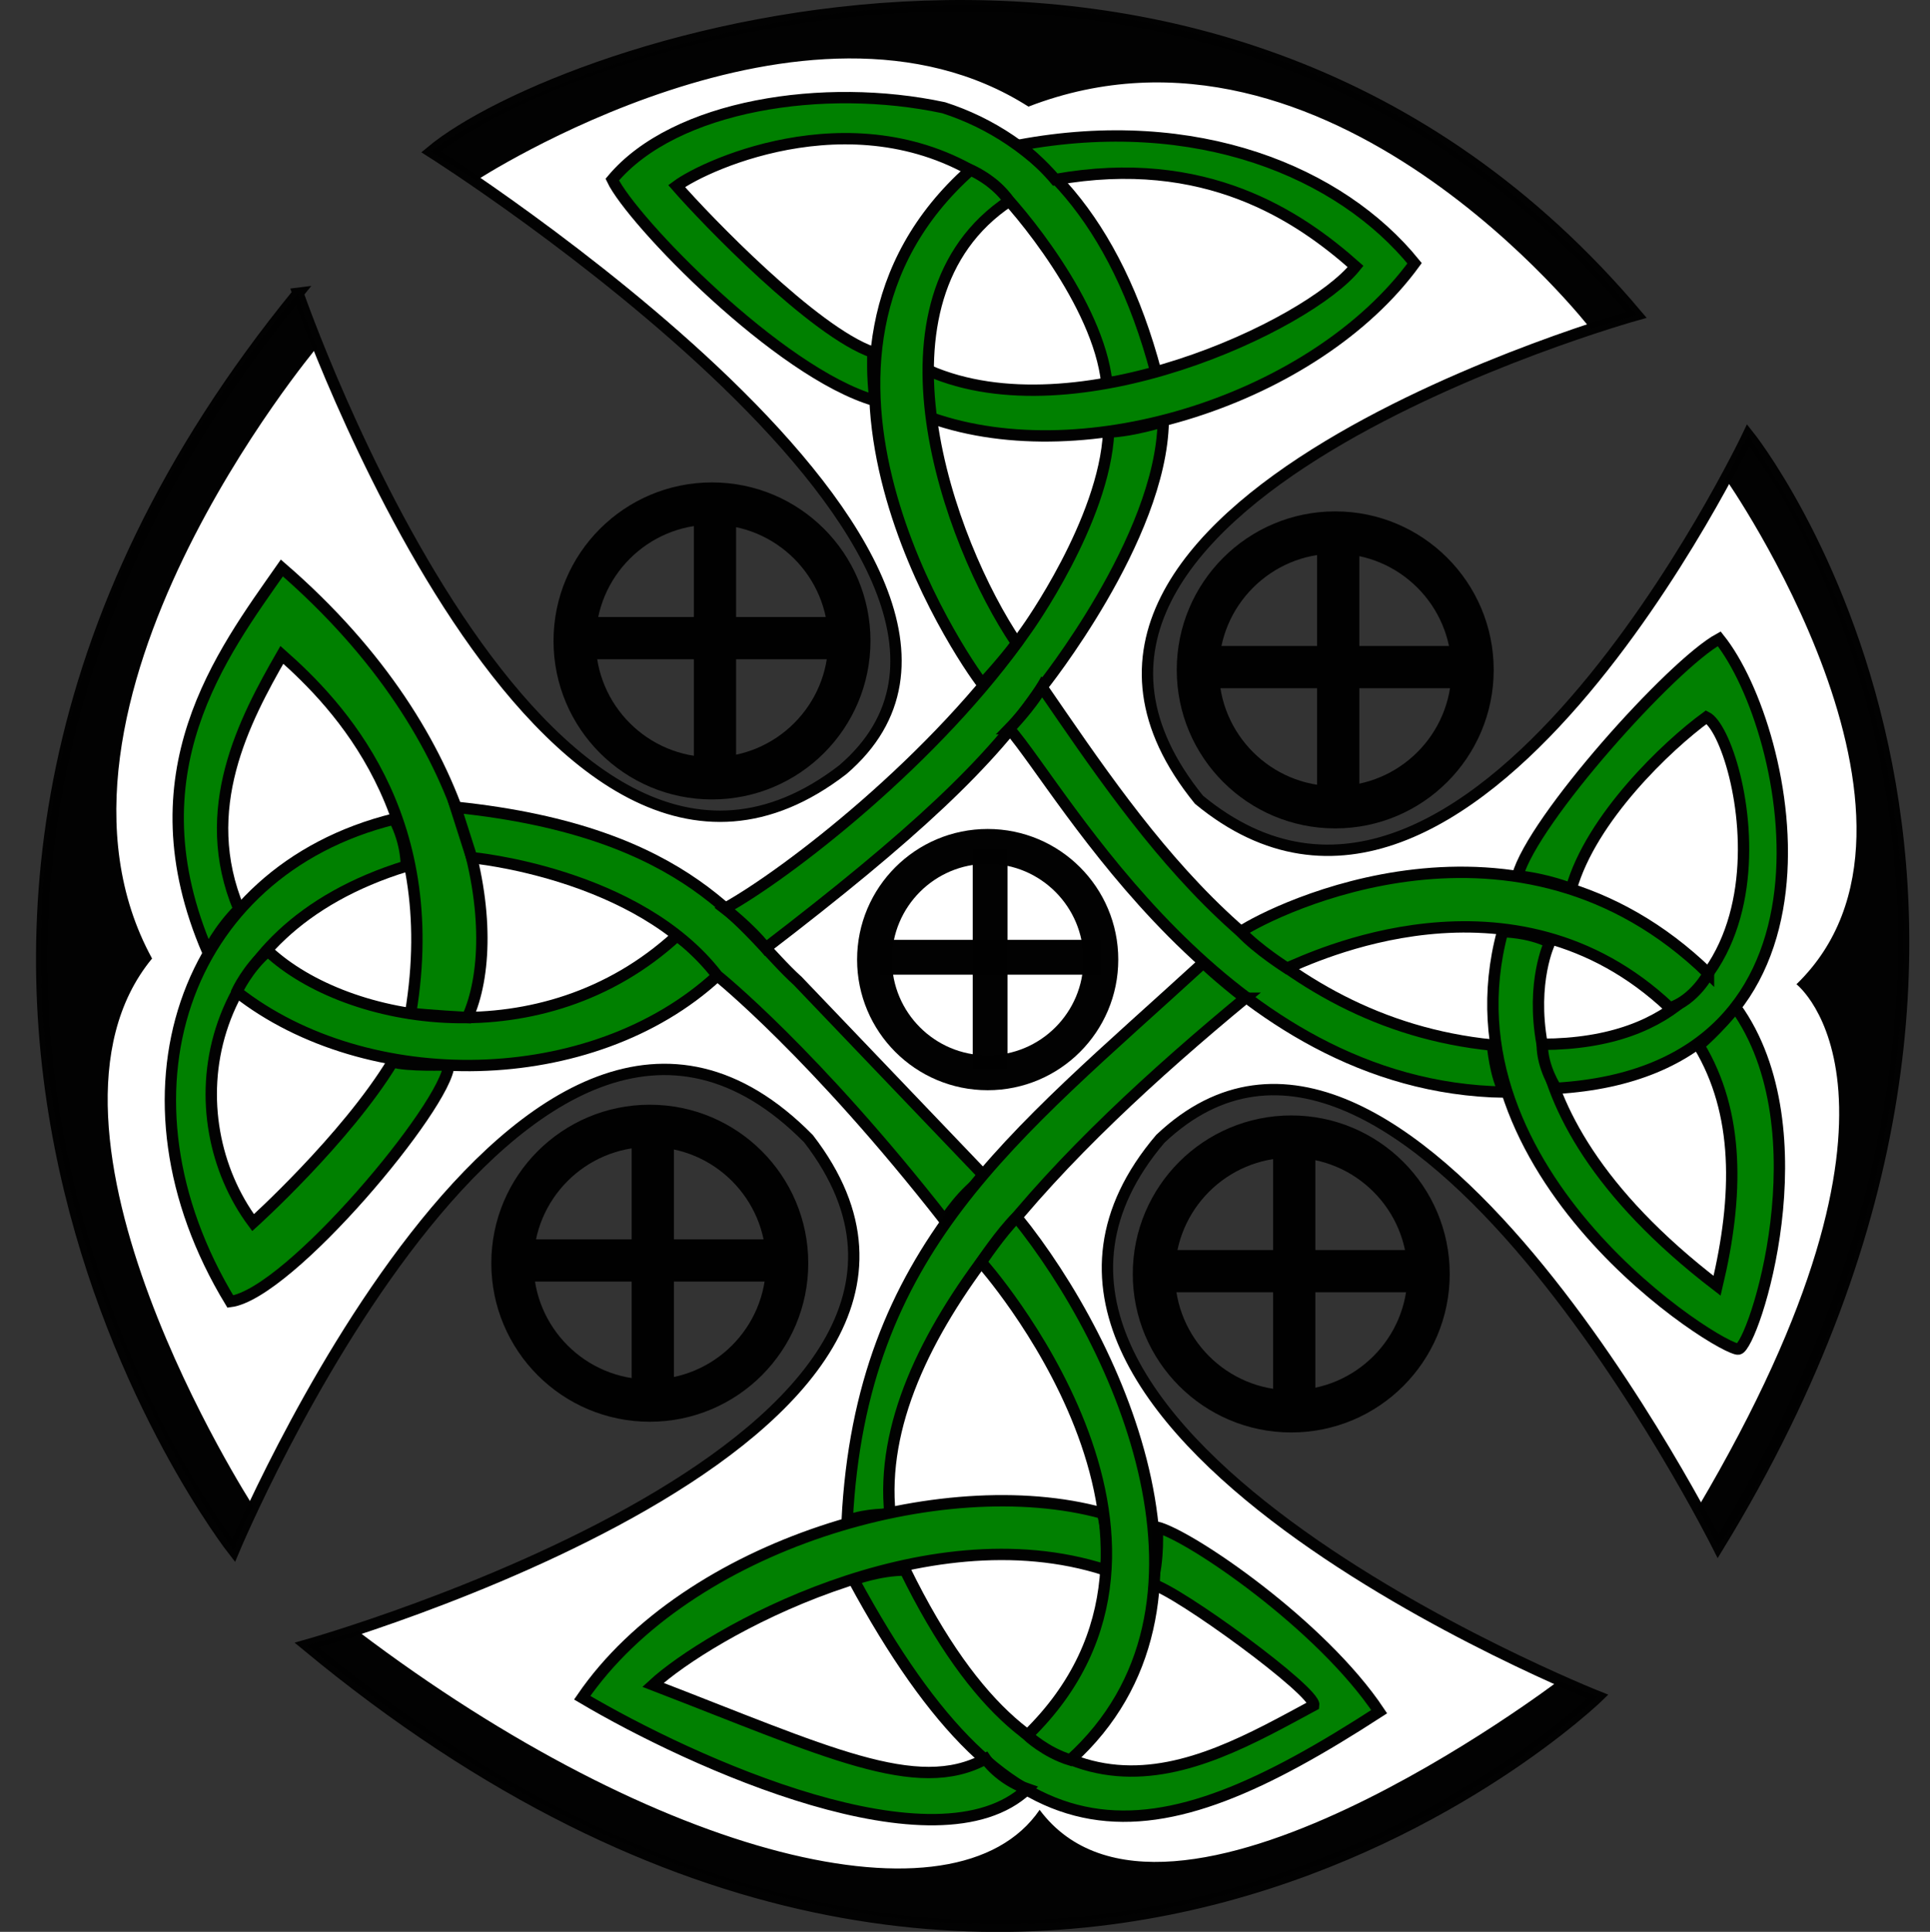
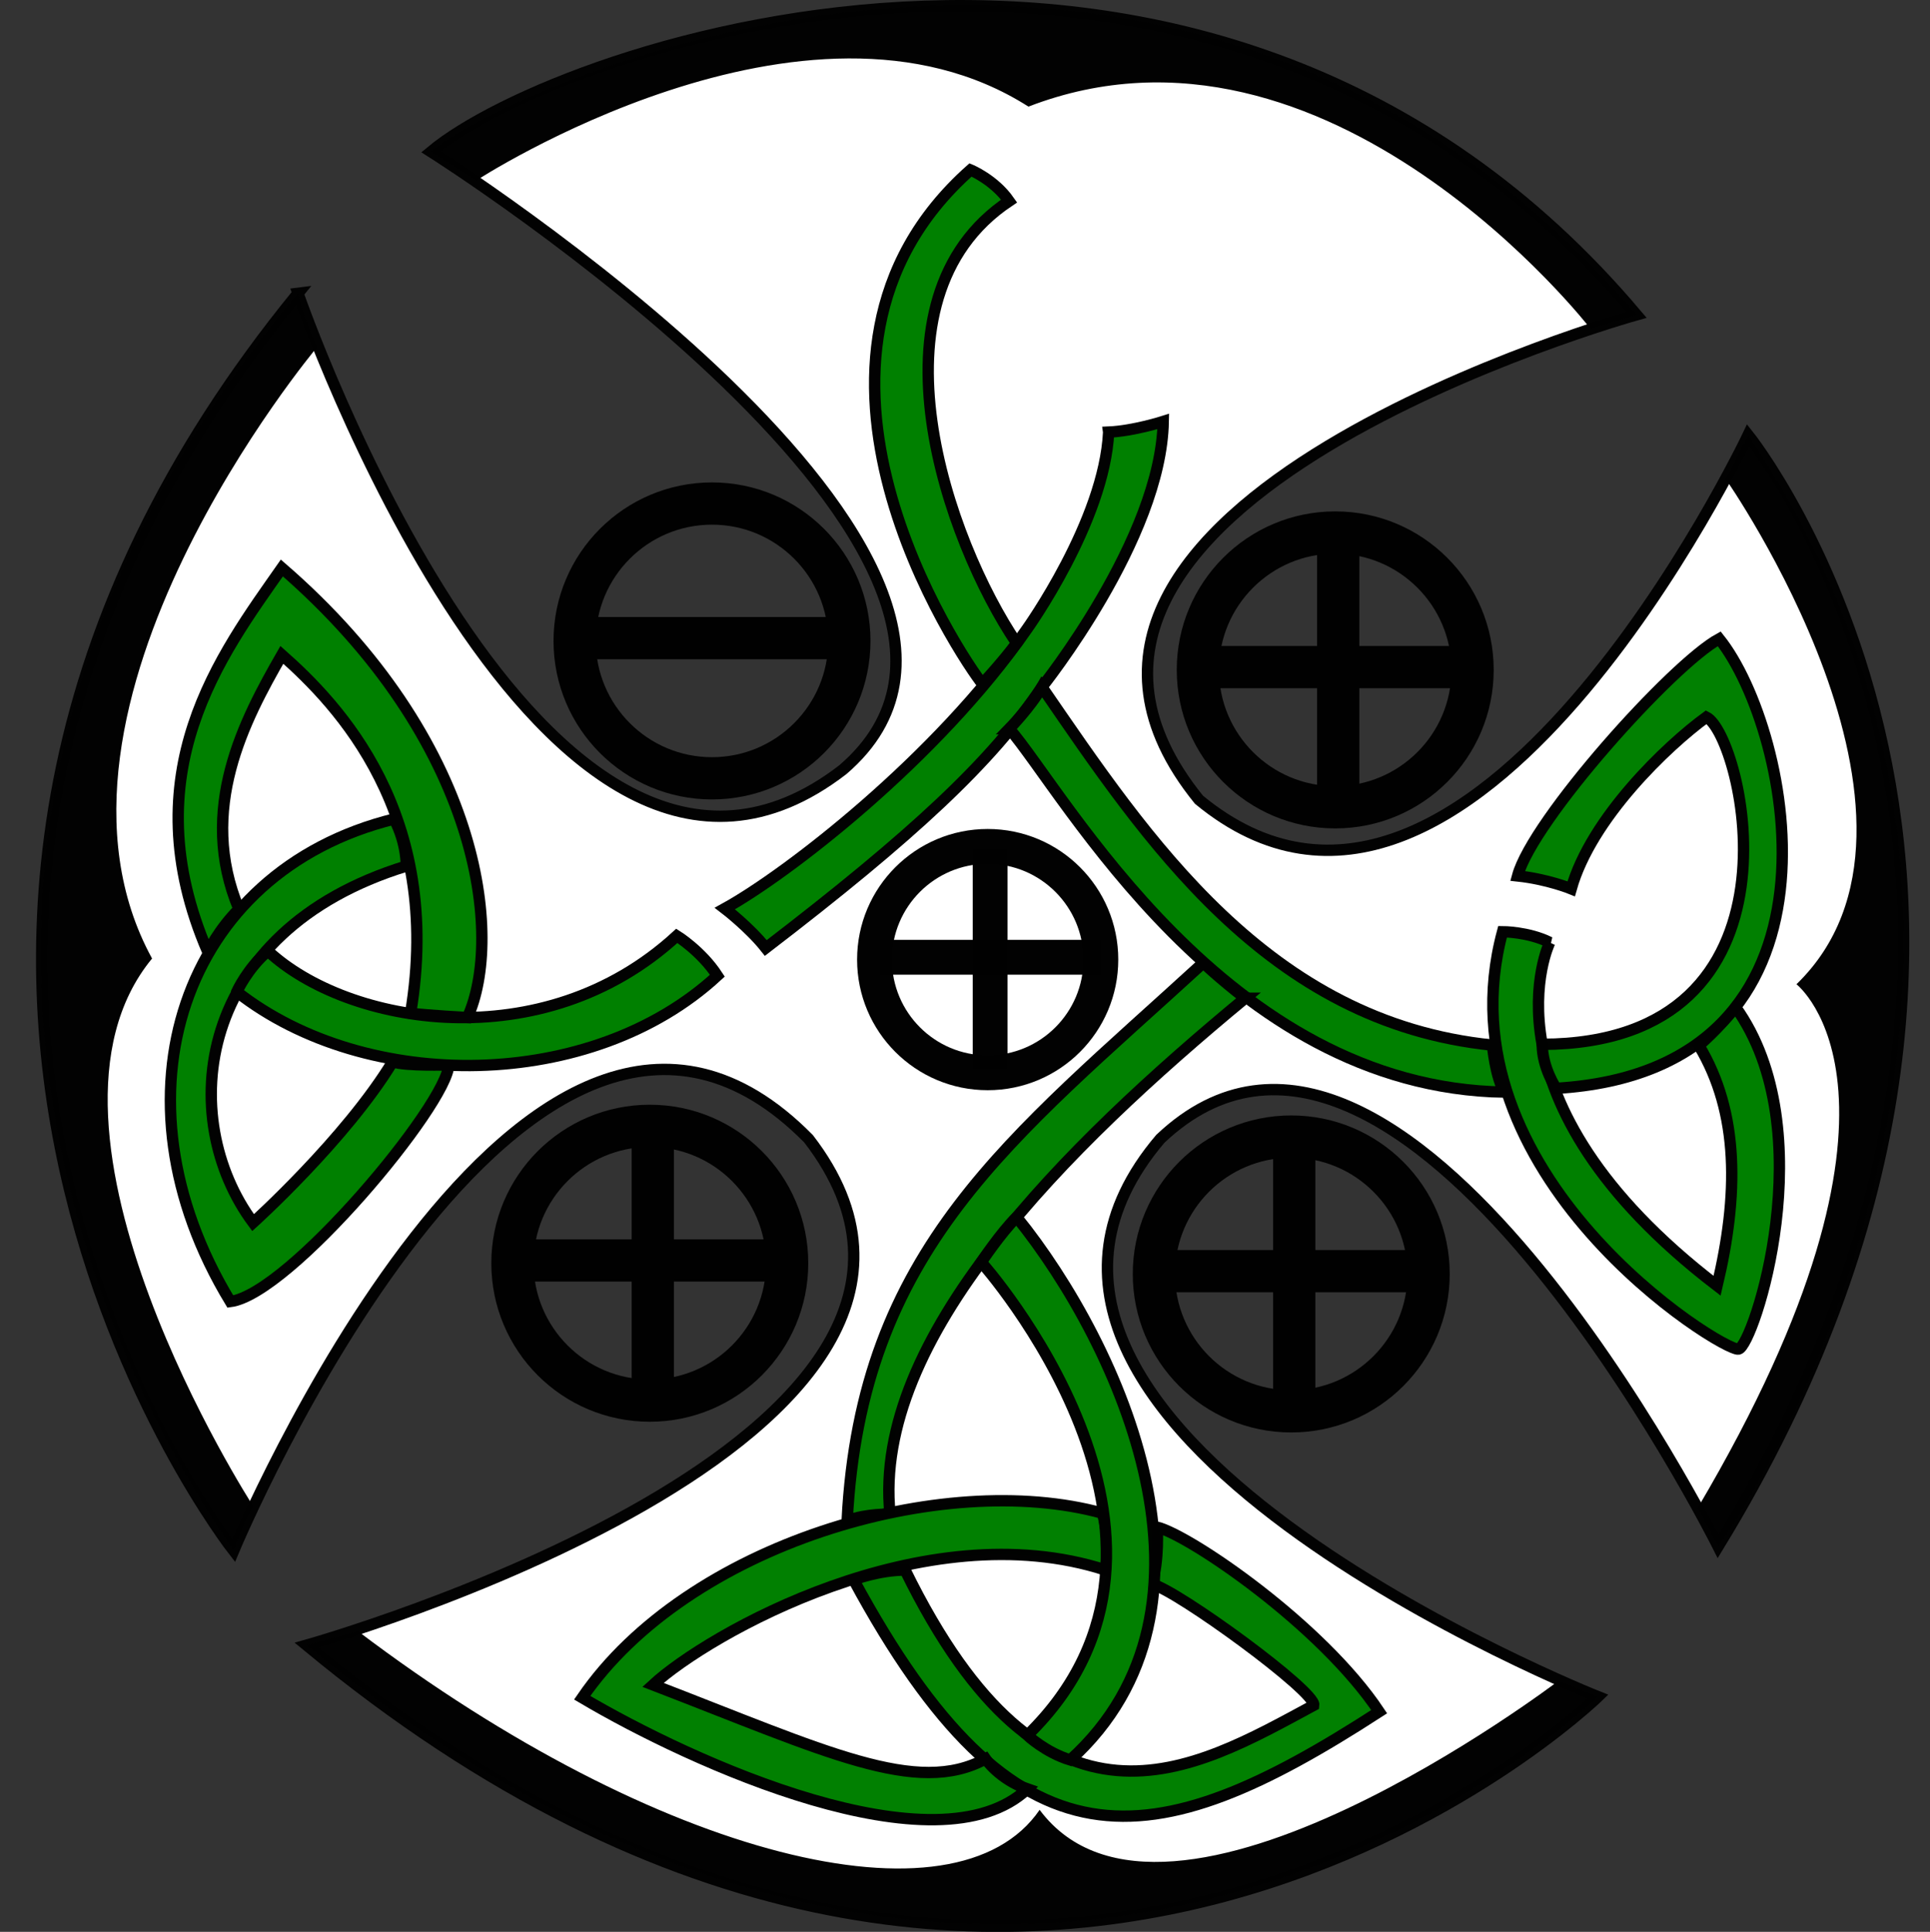
<svg xmlns="http://www.w3.org/2000/svg" id="svg8" version="1.1" viewBox="0 0 85.01 85.072" height="85.072mm" width="85.01mm">
  <rect x="0" y="0" width="85.01" height="85.072" fill="#333333" stroke="none" />
  <g transform="translate(66.154,-43.78)" id="layer5">
    <path id="path1141" d="m -53.03,56.696 c 0,0 10.772,31.183 24.001,20.978 10.583,-9.071 -18.143,-27.214 -18.143,-27.214 5.67,-4.725 34.585,-14.741 53.106,7.182 0,0 -29.86,8.315 -19.277,21.356 11.906,9.827 24.19,-16.064 24.19,-16.064 0,0 16.253,20.222 -1.323,48.948 0,0 -13.985,-27.97 -24.568,-17.954 -10.772,12.662 19.277,24.568 19.277,24.568 0,0 -24.946,24.19 -56.885,-2.268 0,0 32.317,-9.071 22.112,-22.301 -12.473,-12.662 -25.324,18.143 -25.324,18.143 0,0 -20.789,-26.458 2.835,-55.374 z" style="fill:#ffffff;stroke:#020202;stroke-width:0.5;stroke-linecap:butt;stroke-linejoin:miter;stroke-miterlimit:4;stroke-dasharray:none;stroke-opacity:1" />
    <path id="path1151" d="m -48.793,79.847 c -9.355,2.315 -12.687,12.231 -7.216,21.248 2.606,-0.334 9.555,-8.686 9.622,-10.424 0,0 -1.871,0.067 -2.472,-0.134 -2.071,3.408 -6.147,7.083 -6.147,7.083 -3.402,-4.583 -2.606,-12.82 6.749,-15.702 0,0 0.032,-0.985 -0.535,-2.071 z" style="fill:#008000;stroke:#020202;stroke-width:0.5;stroke-linecap:butt;stroke-linejoin:miter;stroke-miterlimit:4;stroke-dasharray:none;stroke-opacity:1" />
    <path id="path1153" d="m -55.723,87.454 c 5.717,4.488 15.639,4.394 21.167,-0.709 -0.709,-1.087 -1.787,-1.754 -1.787,-1.754 -5.906,5.433 -14.513,3.927 -18.01,0.667 -0.898,0.756 -1.37,1.795 -1.37,1.795 z" style="fill:#008000;stroke:#020202;stroke-width:0.5;stroke-linecap:butt;stroke-linejoin:miter;stroke-miterlimit:4;stroke-dasharray:none;stroke-opacity:1" />
    <path id="path1155" d="m -48.069,88.399 c 1.465,-8.788 -3.213,-13.607 -5.67,-15.781 -1.654,2.882 -3.733,6.804 -1.89,11.198 -0.898,0.898 -1.37,1.89 -1.37,1.89 -3.402,-7.89 0.614,-13.135 3.26,-16.914 8.788,7.607 9.78,16.253 8.174,19.797 0,0 -1.748,-0.094 -2.504,-0.189 z" style="fill:#008000;stroke:#020202;stroke-width:0.5;stroke-linecap:butt;stroke-linejoin:miter;stroke-miterlimit:4;stroke-dasharray:none;stroke-opacity:1" />
-     <path id="path1157" d="m -45.376,81.548 -0.709,-2.221 c 10.489,1.087 12.662,5.481 15.072,7.654 l 8.268,8.646 c -0.992,0.614 -1.795,1.89 -1.795,1.89 C -30.304,90.147 -34.556,86.746 -34.556,86.746 -38.053,82.21 -45.376,81.548 -45.376,81.548 Z" style="fill:#008000;stroke:#020202;stroke-width:0.5;stroke-linecap:butt;stroke-linejoin:miter;stroke-miterlimit:4;stroke-dasharray:none;stroke-opacity:1" />
    <path id="path1159" d="m -17.322,62.808 c 1.087,-0.047 2.405,-0.468 2.405,-0.468 -0.094,5.15 -5.345,11.693 -5.345,11.693 -2.221,3.307 -5.688,6.532 -12.161,11.493 -0.709,-0.898 -1.804,-1.737 -1.804,-1.737 2.74,-1.512 9.328,-6.578 13.297,-12.294 0,0 3.419,-4.765 3.608,-8.686 z" style="fill:#008000;stroke:#020202;stroke-width:0.5;stroke-linecap:butt;stroke-linejoin:miter;stroke-miterlimit:4;stroke-dasharray:none;stroke-opacity:1" />
-     <path id="path1161" d="m -15.232,60.193 c -1.783,-6.739 -5.24,-10.344 -9.355,-11.669 -5.261,-1.127 -11.843,-0.129 -14.599,3.165 0.85,1.795 7.323,8.504 11.576,9.733 -0.142,-1.039 -0.095,-2.126 -0.095,-2.126 -2.599,-0.898 -7.371,-5.859 -8.646,-7.323 1.33,-0.986 8.251,-4.129 13.985,-0.047 1.134,1.087 4.583,5.244 4.961,8.693 0.992,0 2.173,-0.425 2.173,-0.425 z" style="fill:#008000;stroke:#020202;stroke-width:0.5;stroke-linecap:butt;stroke-linejoin:miter;stroke-miterlimit:4;stroke-dasharray:none;stroke-opacity:1" />
-     <path id="path1163" d="m -21.28,50.176 c 7.843,-1.465 14.174,1.181 17.434,5.197 -4.347,5.953 -14.458,9.213 -21.308,6.804 0,0 -0.331,-1.039 -0.094,-2.079 6.473,2.835 16.725,-1.984 18.804,-4.583 -2.504,-2.221 -6.615,-5.008 -13.229,-3.827 0,0 -0.709,-0.854 -1.606,-1.512 z" style="fill:#008000;stroke:#020202;stroke-width:0.5;stroke-linecap:butt;stroke-linejoin:miter;stroke-miterlimit:4;stroke-dasharray:none;stroke-opacity:1" />
    <path id="path1165" d="m -21.705,52.633 c -6.52,4.347 -2.672,15.027 0.331,19.466 -0.588,0.801 -1.512,1.795 -1.512,1.795 -0.898,-1.134 -9.875,-14.316 -0.52,-22.631 0,0 1.039,0.425 1.701,1.37 z" style="fill:#008000;stroke:#020202;stroke-width:0.5;stroke-linecap:butt;stroke-linejoin:miter;stroke-miterlimit:4;stroke-dasharray:none;stroke-opacity:1" />
    <path id="path1167" d="M -21.698,75.871 C -19.242,78.706 -12.227,91.673 0.118,91.874 -0.283,91.239 -0.417,89.803 -0.417,89.803 -10.349,88.799 -15.682,80.689 -20.262,74.034 c -0.496,0.874 -1.437,1.837 -1.437,1.837 z" style="fill:#008000;stroke:#020202;stroke-width:0.5;stroke-linecap:butt;stroke-linejoin:miter;stroke-miterlimit:4;stroke-dasharray:none;stroke-opacity:1" />
    <path id="path1169" d="m 2.107,85.281 c 0,0 -3.355,6.898 7.371,15.119 0.945,-3.969 0.992,-7.607 -0.803,-10.583 0,0 0.898,-0.756 1.606,-1.701 3.922,5.433 0.803,14.93 0.142,15.072 -0.661,0.142 -13.276,-7.654 -10.394,-18.379 0,0 1.134,2e-6 2.079,0.472 z" style="fill:#008000;stroke:#020202;stroke-width:0.5;stroke-linecap:butt;stroke-linejoin:miter;stroke-miterlimit:4;stroke-dasharray:none;stroke-opacity:1" />
    <path id="path1171" d="M 2.391,91.706 C 15.903,90.903 12.785,75.926 9.572,71.91 7.493,73.044 1.351,79.895 0.69,82.352 c 1.323,0.142 2.362,0.567 2.362,0.567 0.876,-3.104 4.205,-6.284 5.953,-7.56 1.606,0.803 4.866,14.363 -7.229,14.41 0,1.039 0.614,1.937 0.614,1.937 z" style="opacity:0.995;fill:#008000;fill-rule:evenodd;stroke:#020202;stroke-width:0.5;stroke-miterlimit:4;stroke-dasharray:none" />
-     <path id="path1173" d="M 9.1,86.651 C 0.69,78.477 -10.083,83.863 -11.5,84.808 c 0.756,0.803 2.032,1.606 2.032,1.606 0.945,-0.378 9.922,-4.819 16.867,1.748 1.086,-0.349 1.701,-1.512 1.701,-1.512 z" style="opacity:0.995;fill:#008000;fill-rule:evenodd;stroke:#020202;stroke-width:0.5;stroke-miterlimit:4;stroke-dasharray:none" />
    <path id="path1175" d="m -11.311,87.738 c -7.938,6.567 -16.442,14.977 -15.639,22.726 0,0 -0.992,-0.047 -1.89,0.283 0.614,-12.001 7.229,-16.82 15.686,-24.568 0,0 0.695,0.663 1.843,1.559 z" style="opacity:0.995;fill:#008000;fill-rule:evenodd;stroke:#020202;stroke-width:0.5;stroke-miterlimit:4;stroke-dasharray:none" />
    <path id="path1177" d="m -28.556,113.346 c 7.134,13.182 13.087,12.331 23.151,5.811 -2.551,-3.827 -8.315,-7.749 -9.78,-8.126 0,0 0.094,1.465 -0.236,2.504 1.134,0.283 7.229,4.725 7.134,5.339 -5.339,2.882 -11.765,6.756 -18.001,-5.953 -1.134,-1e-5 -2.268,0.425 -2.268,0.425 z" style="opacity:0.995;fill:#008000;fill-rule:evenodd;stroke:#020202;stroke-width:0.5;stroke-miterlimit:4;stroke-dasharray:none" />
    <path id="path1179" d="m -17.595,110.416 c -7.04,-1.937 -18.285,1.37 -22.915,8.126 4.866,2.882 15.639,7.749 19.608,4.016 -1.228,-0.425 -1.843,-1.323 -1.843,-1.323 -3.024,1.654 -7.04,-0.331 -14.647,-3.26 2.41,-2.221 11.906,-7.654 19.938,-5.055 0.189,-1.512 -0.142,-2.504 -0.142,-2.504 z" style="opacity:0.995;fill:#008000;fill-rule:evenodd;stroke:#020202;stroke-width:0.5;stroke-miterlimit:4;stroke-dasharray:none" />
    <path id="path1181" d="m -20.902,120.196 c 8.882,-8.646 -2.032,-20.836 -2.032,-20.836 0,0 0.85,-1.276 1.559,-1.984 4.583,5.67 9.78,17.198 2.362,23.907 -1.087,-0.331 -1.89,-1.087 -1.89,-1.087 z" style="opacity:0.995;fill:#008000;fill-rule:evenodd;stroke:#020202;stroke-width:0.5;stroke-miterlimit:4;stroke-dasharray:none" />
    <path id="path1183" d="m -52.652,116.228 2.268,-0.614 c 13.229,10.016 26.337,13.251 30.022,7.865 5.575,7.465 22.852,-5.679 22.852,-5.679 l 1.744,0.696 c 0,0 -24.757,24.002 -56.885,-2.268 z" style="opacity:0.995;fill:#020202;fill-rule:evenodd;stroke:none;stroke-width:0.3;stroke-miterlimit:4;stroke-dasharray:none" />
    <path id="path1185" d="m -55.865,112.07 c 0,0 0.331,-0.992 0.85,-1.984 0,0 -10.678,-16.536 -4.441,-24.096 -6.048,-11.056 7.276,-26.931 7.276,-26.931 0,0 -0.567,-1.134 -0.85,-2.362 -17.34,20.552 -11.859,42.192 -2.835,55.374 z" style="opacity:0.995;fill:#020202;fill-rule:evenodd;stroke:none;stroke-width:0.3;stroke-miterlimit:4;stroke-dasharray:none" />
    <path id="path1187" d="m -45.187,51.735 -1.984,-1.276 c 3.307,-2.882 32.789,-16.347 53.106,7.182 l -2.032,0.614 c 0,0 -11.528,-14.883 -24.757,-9.78 -9.78,-6.237 -24.332,3.26 -24.332,3.26 z" style="opacity:0.995;fill:#020202;fill-rule:evenodd;stroke:none;stroke-width:0.3;stroke-miterlimit:4;stroke-dasharray:none" />
    <path id="path1189" d="m 10.848,62.933 -0.992,1.937 c 0,0 10.536,15.072 3.118,22.253 0,0 6.378,4.914 -4.347,23.057 L 9.525,111.881 c 1.795,-2.362 16.584,-26.128 1.323,-48.948 z" style="opacity:0.995;fill:#020202;fill-rule:evenodd;stroke:none;stroke-width:0.3;stroke-miterlimit:4;stroke-dasharray:none" />
    <circle style="opacity:0.995;fill:none;fill-rule:evenodd;stroke:#020202;stroke-width:1.534;stroke-miterlimit:4;stroke-dasharray:none" id="path1193-0" cx="-22.65" cy="86.037" r="4.985" />
    <path style="opacity:0.995;fill:none;fill-rule:evenodd;stroke:#020202;stroke-width:1.534;stroke-miterlimit:4;stroke-dasharray:none" d="M -22.542,90.863 V 81.152" id="path1197-2" />
    <path id="path1197-9-9" d="m -27.397,85.935 h 9.711" style="opacity:0.995;fill:none;fill-rule:evenodd;stroke:#020202;stroke-width:1.534;stroke-miterlimit:4;stroke-dasharray:none" />
    <circle style="opacity:0.995;fill:none;fill-rule:evenodd;stroke:#020202;stroke-width:1.861;stroke-miterlimit:4;stroke-dasharray:none" id="path1193-4" cx="-7.342" cy="73.28" r="6.05" />
    <path style="opacity:0.995;fill:none;fill-rule:evenodd;stroke:#020202;stroke-width:1.861;stroke-miterlimit:4;stroke-dasharray:none" d="M -7.21,79.137 V 67.353" id="path1197-5" />
    <path id="path1197-9-2" d="M -13.103,73.157 H -1.318" style="opacity:0.995;fill:none;fill-rule:evenodd;stroke:#020202;stroke-width:1.861;stroke-miterlimit:4;stroke-dasharray:none" />
    <circle r="6.05" cy="99.88" cx="-9.279" id="path1193-4-7" style="opacity:0.995;fill:none;fill-rule:evenodd;stroke:#020202;stroke-width:1.861;stroke-miterlimit:4;stroke-dasharray:none" />
    <path id="path1197-5-3" d="M -9.147,105.737 V 93.953" style="opacity:0.995;fill:none;fill-rule:evenodd;stroke:#020202;stroke-width:1.861;stroke-miterlimit:4;stroke-dasharray:none" />
    <path style="opacity:0.995;fill:none;fill-rule:evenodd;stroke:#020202;stroke-width:1.861;stroke-miterlimit:4;stroke-dasharray:none" d="M -15.04,99.757 H -3.255" id="path1197-9-2-0" />
    <circle r="6.05" cy="99.408" cx="-37.533" id="path1193-4-6" style="opacity:0.995;fill:none;fill-rule:evenodd;stroke:#020202;stroke-width:1.861;stroke-miterlimit:4;stroke-dasharray:none" />
    <path id="path1197-5-0" d="M -37.401,105.265 V 93.48" style="opacity:0.995;fill:none;fill-rule:evenodd;stroke:#020202;stroke-width:1.861;stroke-miterlimit:4;stroke-dasharray:none" />
    <path style="opacity:0.995;fill:none;fill-rule:evenodd;stroke:#020202;stroke-width:1.861;stroke-miterlimit:4;stroke-dasharray:none" d="M -43.293,99.285 H -31.509" id="path1197-9-2-4" />
    <circle r="6.05" cy="72.004" cx="-34.793" id="path1193-4-2" style="opacity:0.995;fill:none;fill-rule:evenodd;stroke:#020202;stroke-width:1.861;stroke-miterlimit:4;stroke-dasharray:none" />
-     <path id="path1197-5-9" d="M -34.661,77.862 V 66.077" style="opacity:0.995;fill:none;fill-rule:evenodd;stroke:#020202;stroke-width:1.861;stroke-miterlimit:4;stroke-dasharray:none" />
    <path style="opacity:0.995;fill:none;fill-rule:evenodd;stroke:#020202;stroke-width:1.861;stroke-miterlimit:4;stroke-dasharray:none" d="m -40.553,71.881 h 11.785" id="path1197-9-2-6" />
  </g>
</svg>